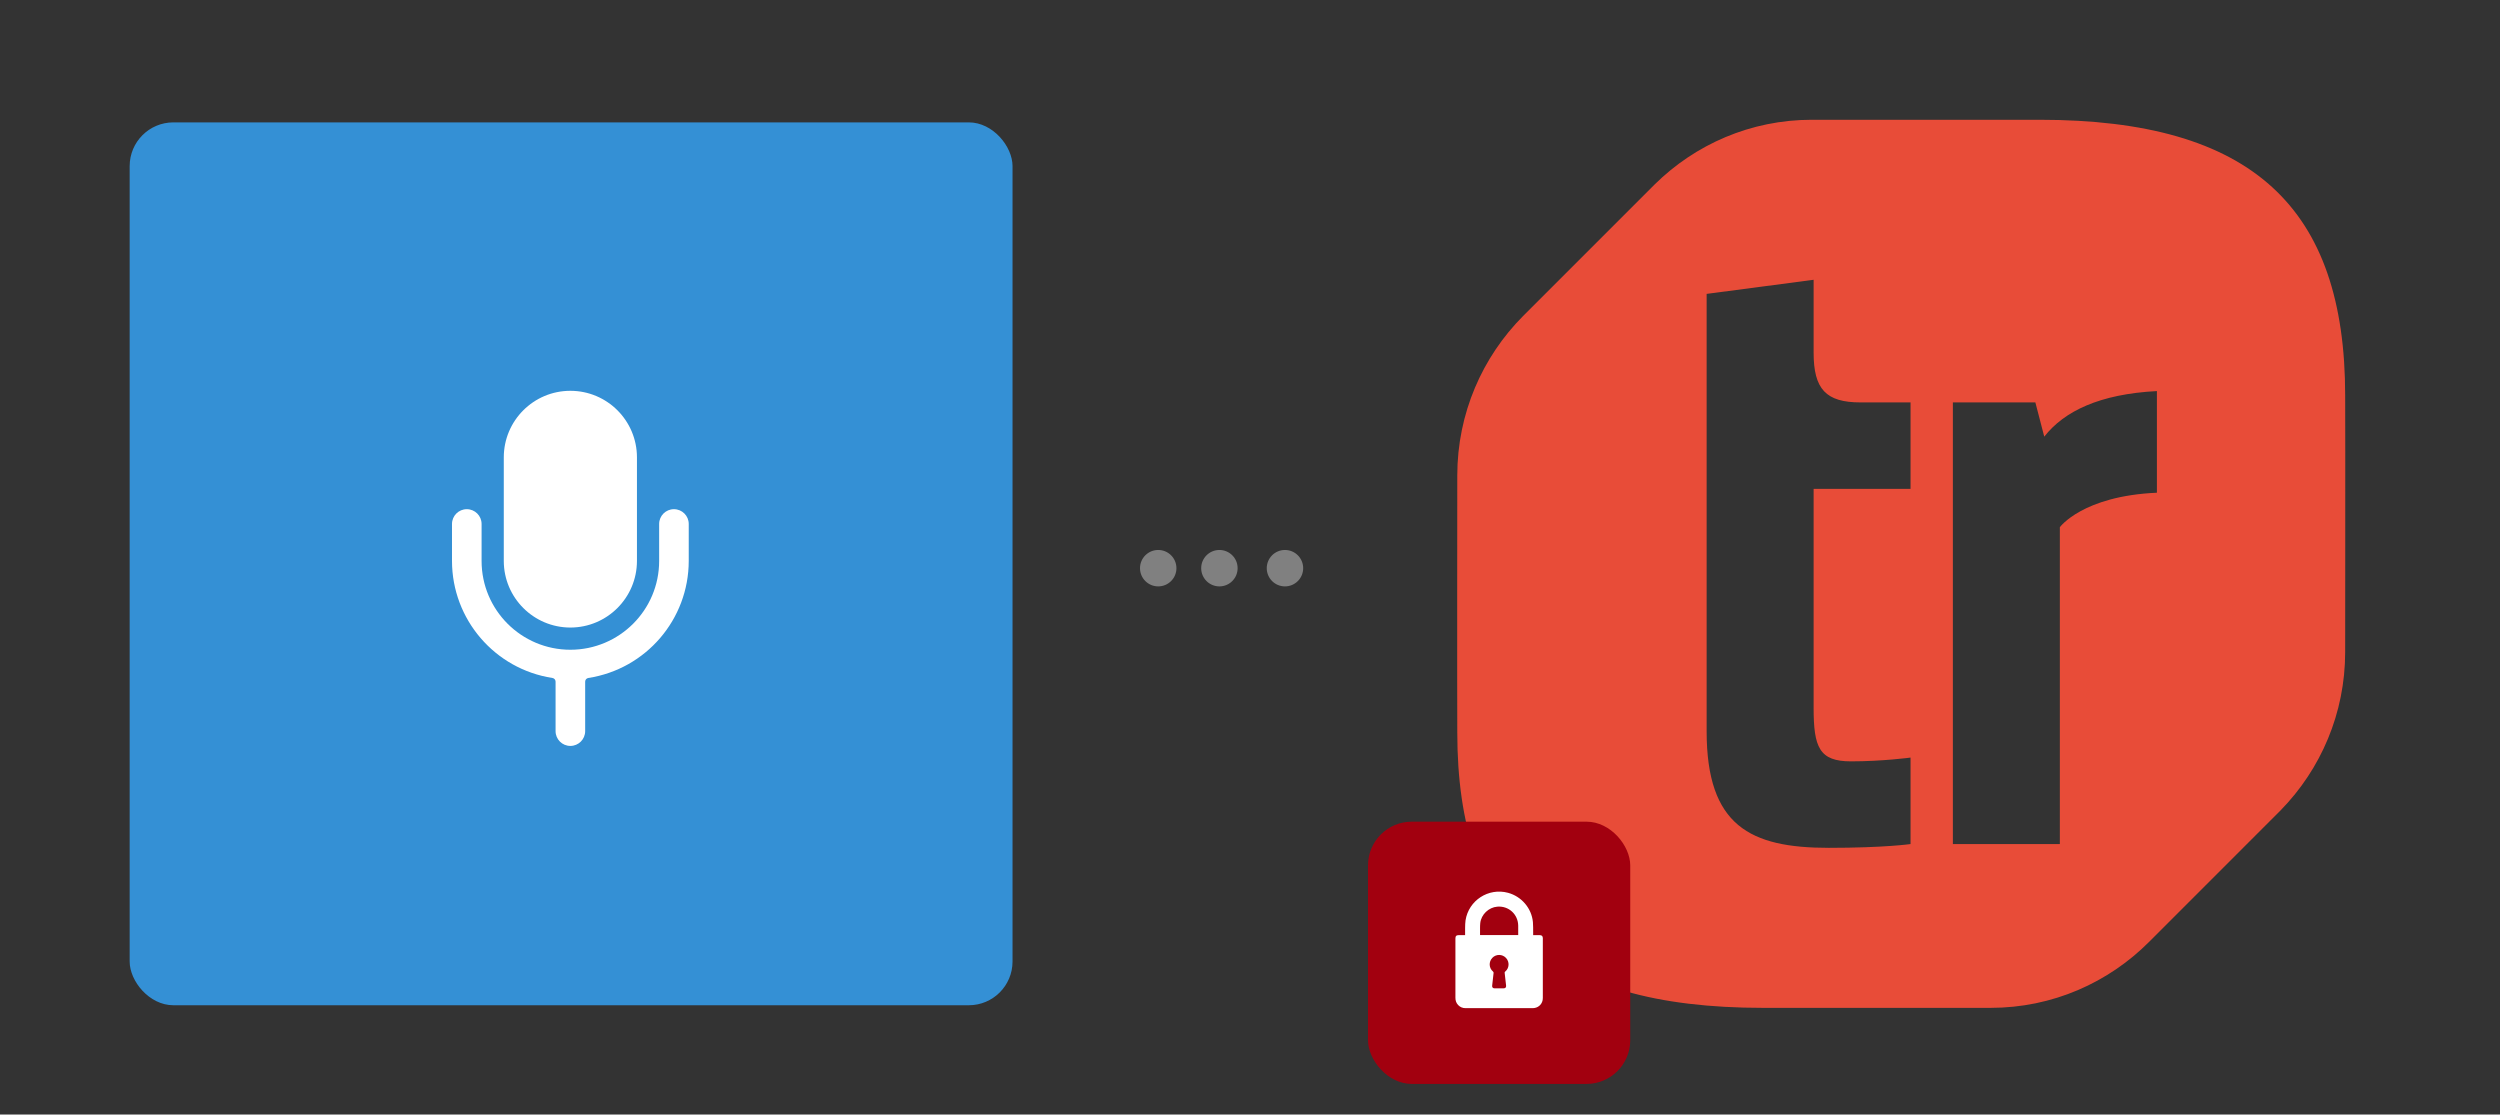
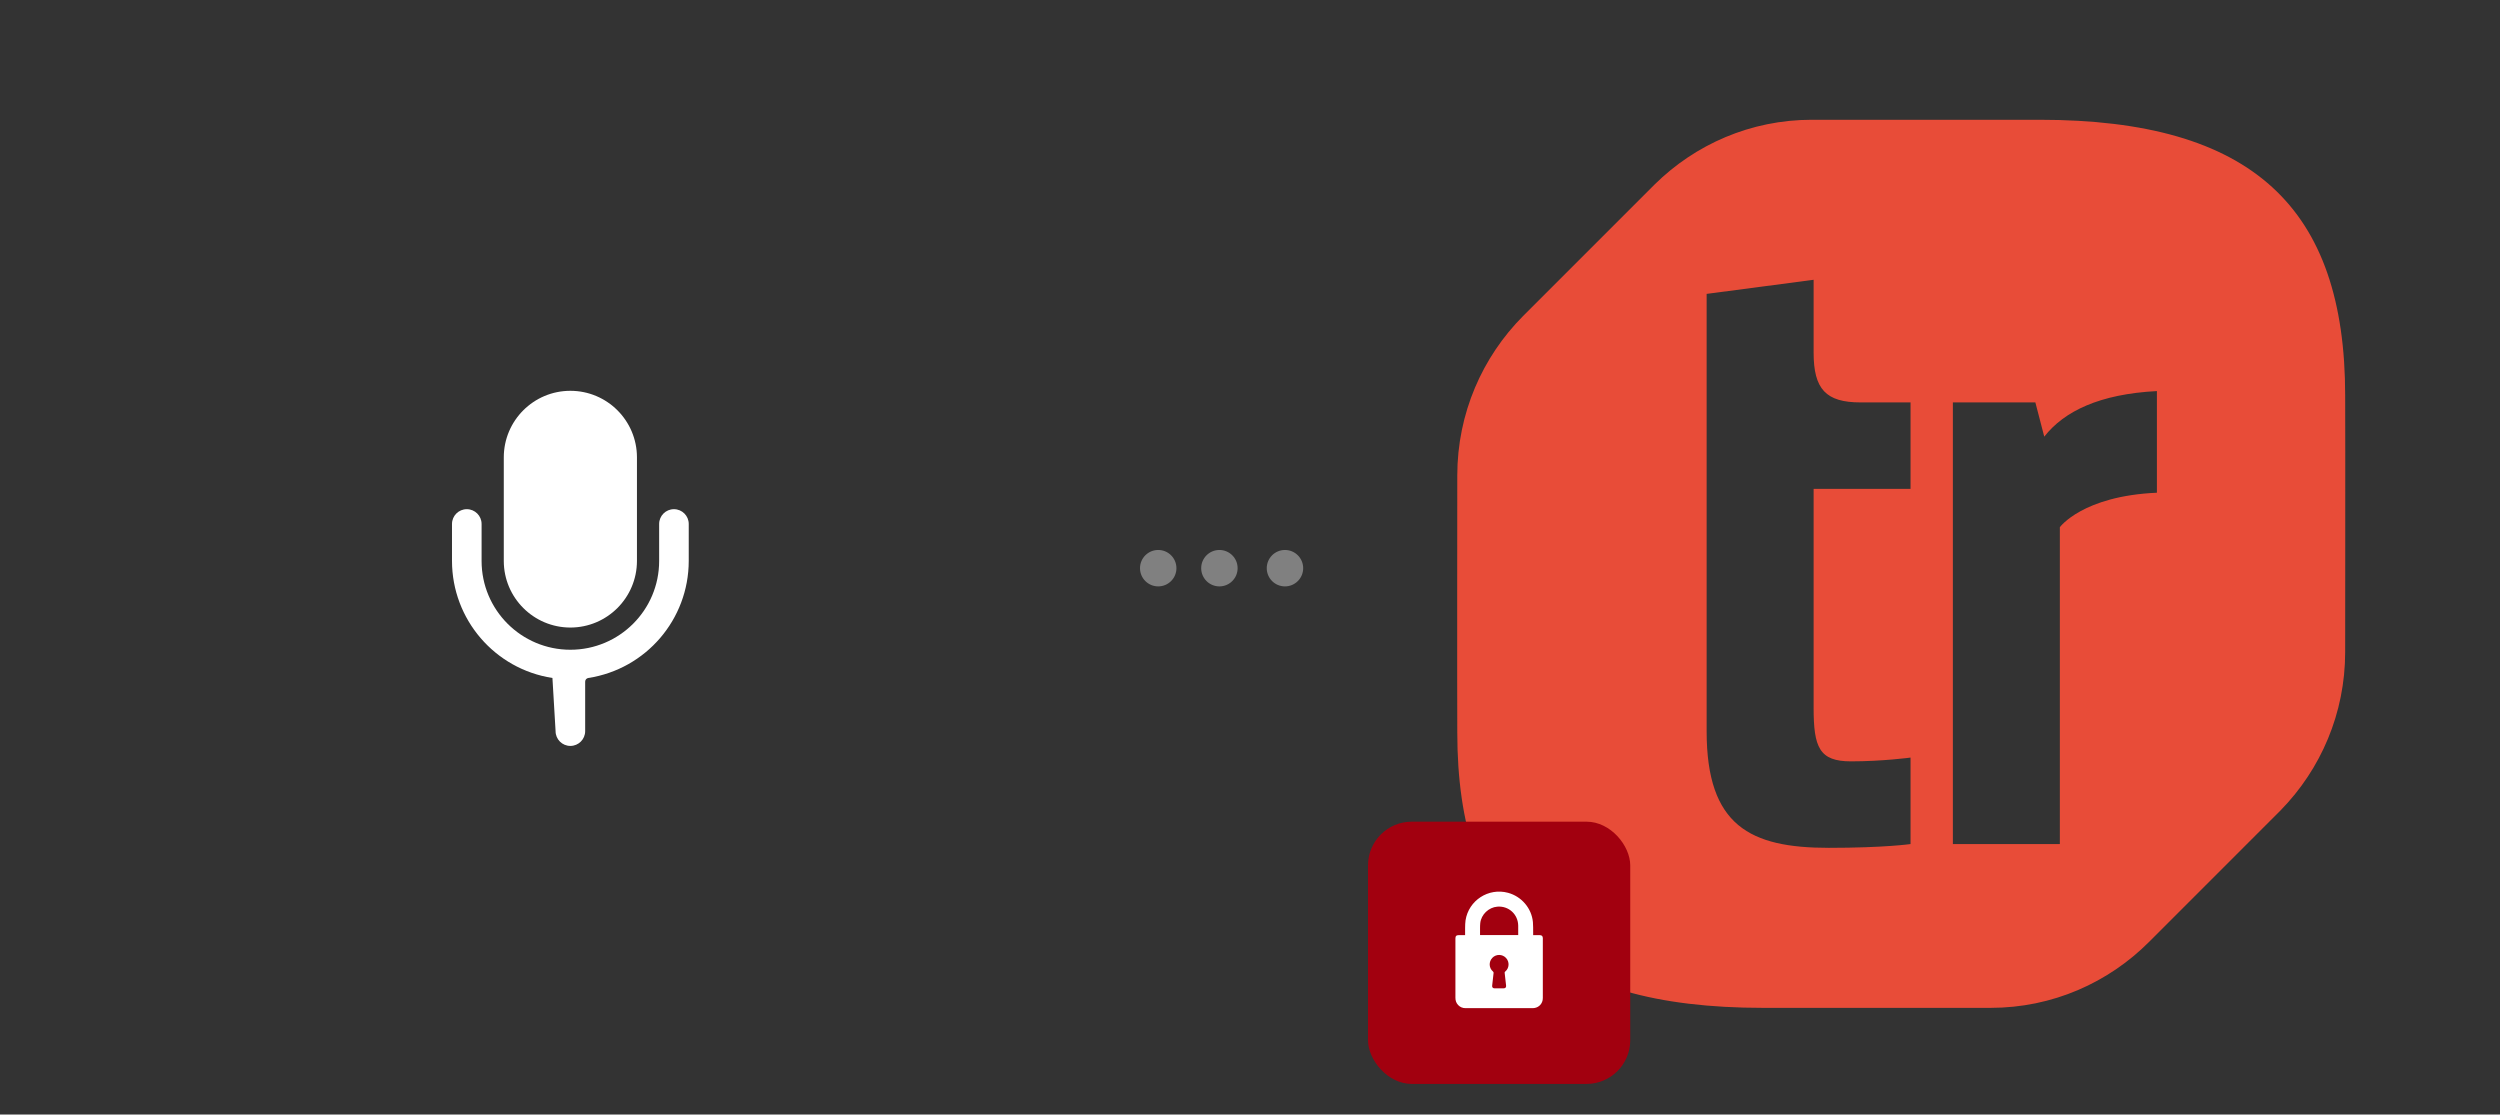
<svg xmlns="http://www.w3.org/2000/svg" xmlns:xlink="http://www.w3.org/1999/xlink" width="572px" height="255px" viewBox="0 0 572 255" version="1.1">
  <rect x="0" y="0" width="572" height="255" fill="#333333" stroke="none" />
  <title>upload-call-recordings</title>
  <style> @keyframes blink { 50% { fill: transparent }} .dot { animation: 2s blink infinite; fill: grey; } .dot2 { animation-delay: 150ms } .dot3 { animation-delay: 300ms } </style>
  <defs>
    <path d="M493.5,112.734 C476.475,113.486 471.293,120.622 471.293,120.622 L471.293,193.121 L446.816,193.121 L446.816,92.072 L465.69,92.072 L467.726,99.903 C472.286,94.077 480.43,90.155 493.5,89.479 L493.5,112.734 Z M437.132,111.859 L414.956,111.859 L414.956,161.935 C414.956,170.977 416.23,174.199 423.504,174.199 C430.714,174.199 437.132,173.334 437.132,173.334 L437.132,193.121 C437.132,193.121 431.173,193.986 418.416,193.986 C400.462,193.986 390.479,188.961 390.479,167.329 L390.479,67.241 L414.956,64.015 L414.956,80.673 C414.956,89.061 417.777,92.072 425.704,92.072 L437.132,92.072 L437.132,111.859 Z M536.574,90.486 C536.574,47.448 515.307,27.403 466.638,27.403 L414.543,27.403 C400.568,27.403 387.878,33.044 378.608,42.18 C378.479,42.305 348.603,72.184 348.476,72.311 C339.182,81.662 333.426,94.569 333.426,108.802 C333.426,108.802 333.373,158.924 333.426,167.515 C333.426,210.552 354.693,230.597 403.362,230.597 L455.457,230.597 C469.608,230.597 482.442,224.814 491.741,215.474 C491.878,215.337 521.762,185.448 521.897,185.31 C530.972,175.991 536.574,163.24 536.574,149.198 C536.574,149.198 536.626,99.076 536.574,90.486 L536.574,90.486 Z" id="path-1" />
  </defs>
  <g id="upload-call-recordings" stroke="none" stroke-width="1" fill="none" fill-rule="evenodd">
    <g id="Group" transform="translate(29.667, 28)">
-       <rect id="audio-icon-bg" fill="#3490D5" x="0" y="0" width="202" height="202" rx="10" />
      <g id="icon/navigation/system-settings/audio-files" transform="translate(73.75, 61.417)" fill="#FFFFFF">
        <path d="M27.083,54.167 C35.493,54.157 42.308,47.342 42.318,38.932 L42.318,15.234 C42.318,6.822 35.496,0 27.083,0 C18.671,0 11.849,6.822 11.849,15.234 L11.849,38.932 C11.859,47.342 18.674,54.157 27.083,54.167" id="Fill-1" />
-         <path d="M50.781,27.083 C48.909,27.083 47.396,28.6 47.396,30.469 L47.396,38.932 C47.396,50.148 38.299,59.245 27.083,59.245 C15.867,59.245 6.771,50.148 6.771,38.932 L6.771,30.469 C6.771,28.6 5.254,27.083 3.385,27.083 C1.517,27.083 0,28.6 0,30.469 L0,38.932 C0.017,52.298 9.77,63.663 22.98,65.704 C23.393,65.768 23.698,66.121 23.698,66.54 L23.698,77.865 C23.698,79.737 25.215,81.25 27.083,81.25 C28.952,81.25 30.469,79.737 30.469,77.865 L30.469,66.54 C30.469,66.121 30.773,65.768 31.186,65.704 C44.396,63.663 54.15,52.298 54.167,38.932 L54.167,30.469 C54.167,28.6 52.653,27.083 50.781,27.083" id="Fill-3" />
+         <path d="M50.781,27.083 C48.909,27.083 47.396,28.6 47.396,30.469 L47.396,38.932 C47.396,50.148 38.299,59.245 27.083,59.245 C15.867,59.245 6.771,50.148 6.771,38.932 L6.771,30.469 C6.771,28.6 5.254,27.083 3.385,27.083 C1.517,27.083 0,28.6 0,30.469 L0,38.932 C0.017,52.298 9.77,63.663 22.98,65.704 L23.698,77.865 C23.698,79.737 25.215,81.25 27.083,81.25 C28.952,81.25 30.469,79.737 30.469,77.865 L30.469,66.54 C30.469,66.121 30.773,65.768 31.186,65.704 C44.396,63.663 54.15,52.298 54.167,38.932 L54.167,30.469 C54.167,28.6 52.653,27.083 50.781,27.083" id="Fill-3" />
      </g>
    </g>
    <circle class="dot" style="fill:grey" cx="265" cy="130" r="4.167" />
    <circle class="dot dot2" style="fill:grey" cx="279" cy="130" r="4.167" />
    <circle class="dot dot3" style="fill:grey;" cx="294" cy="130" r="4.167" />
    <mask id="mask-2" fill="white">
      <use xlink:href="#path-1" />
    </mask>
    <use id="tresta" fill="#E84C38" xlink:href="#path-1" />
    <rect id="Rectangle" fill="#A2000F" x="313" y="188" width="60" height="60" rx="10" />
    <path d="M343.001,226.131 C343.357,226.131 343.712,226.133 344.068,226.131 C344.428,226.128 344.634,225.892 344.595,225.53 C344.488,224.564 344.383,223.598 344.27,222.633 C344.252,222.476 344.288,222.379 344.414,222.273 C345.347,221.486 345.41,220.06 344.562,219.164 C343.709,218.262 342.273,218.27 341.423,219.18 C340.584,220.079 340.663,221.504 341.601,222.288 C341.7,222.371 341.752,222.443 341.735,222.583 C341.62,223.56 341.516,224.538 341.406,225.516 C341.363,225.896 341.567,226.129 341.952,226.131 C342.302,226.133 342.652,226.132 343.001,226.131 L343.001,226.131 Z M347.365,213.949 C347.365,213.781 347.367,213.623 347.365,213.464 C347.353,212.712 347.394,211.954 347.316,211.208 C347.111,209.237 345.383,207.6 343.404,207.442 C340.795,207.234 338.642,209.217 338.634,211.836 C338.632,212.477 338.634,213.117 338.634,213.758 L338.634,213.949 L347.365,213.949 Z M335.213,213.959 C335.213,213.753 335.21,213.576 335.213,213.399 C335.228,212.587 335.191,211.77 335.269,210.964 C335.572,207.79 337.88,205.103 340.971,204.27 C345.436,203.068 349.975,206.007 350.686,210.577 C350.772,211.136 350.767,211.711 350.783,212.279 C350.798,212.829 350.786,213.38 350.786,213.949 C350.862,213.953 350.924,213.959 350.987,213.959 C351.402,213.96 351.817,213.959 352.232,213.959 C352.791,213.959 352.999,214.169 353,214.736 C353,216.177 353,217.618 353,219.059 C352.999,222.143 352.998,225.227 353,228.311 C353,228.944 352.811,229.502 352.37,229.962 C351.911,230.44 351.343,230.667 350.681,230.667 C348.067,230.666 345.454,230.666 342.84,230.666 C340.333,230.666 337.826,230.667 335.319,230.666 C334.179,230.665 333.255,229.916 333.045,228.824 C333.015,228.668 333.002,228.506 333.002,228.346 C333,223.786 333,219.225 333,214.664 C333,214.19 333.236,213.959 333.715,213.959 C334.206,213.959 334.697,213.959 335.213,213.959 L335.213,213.959 Z" id="Fill-1" fill="#FFFFFF" transform="translate(343, 217.333) scale(-1, 1) translate(-343, -217.333) " />
  </g>
</svg>